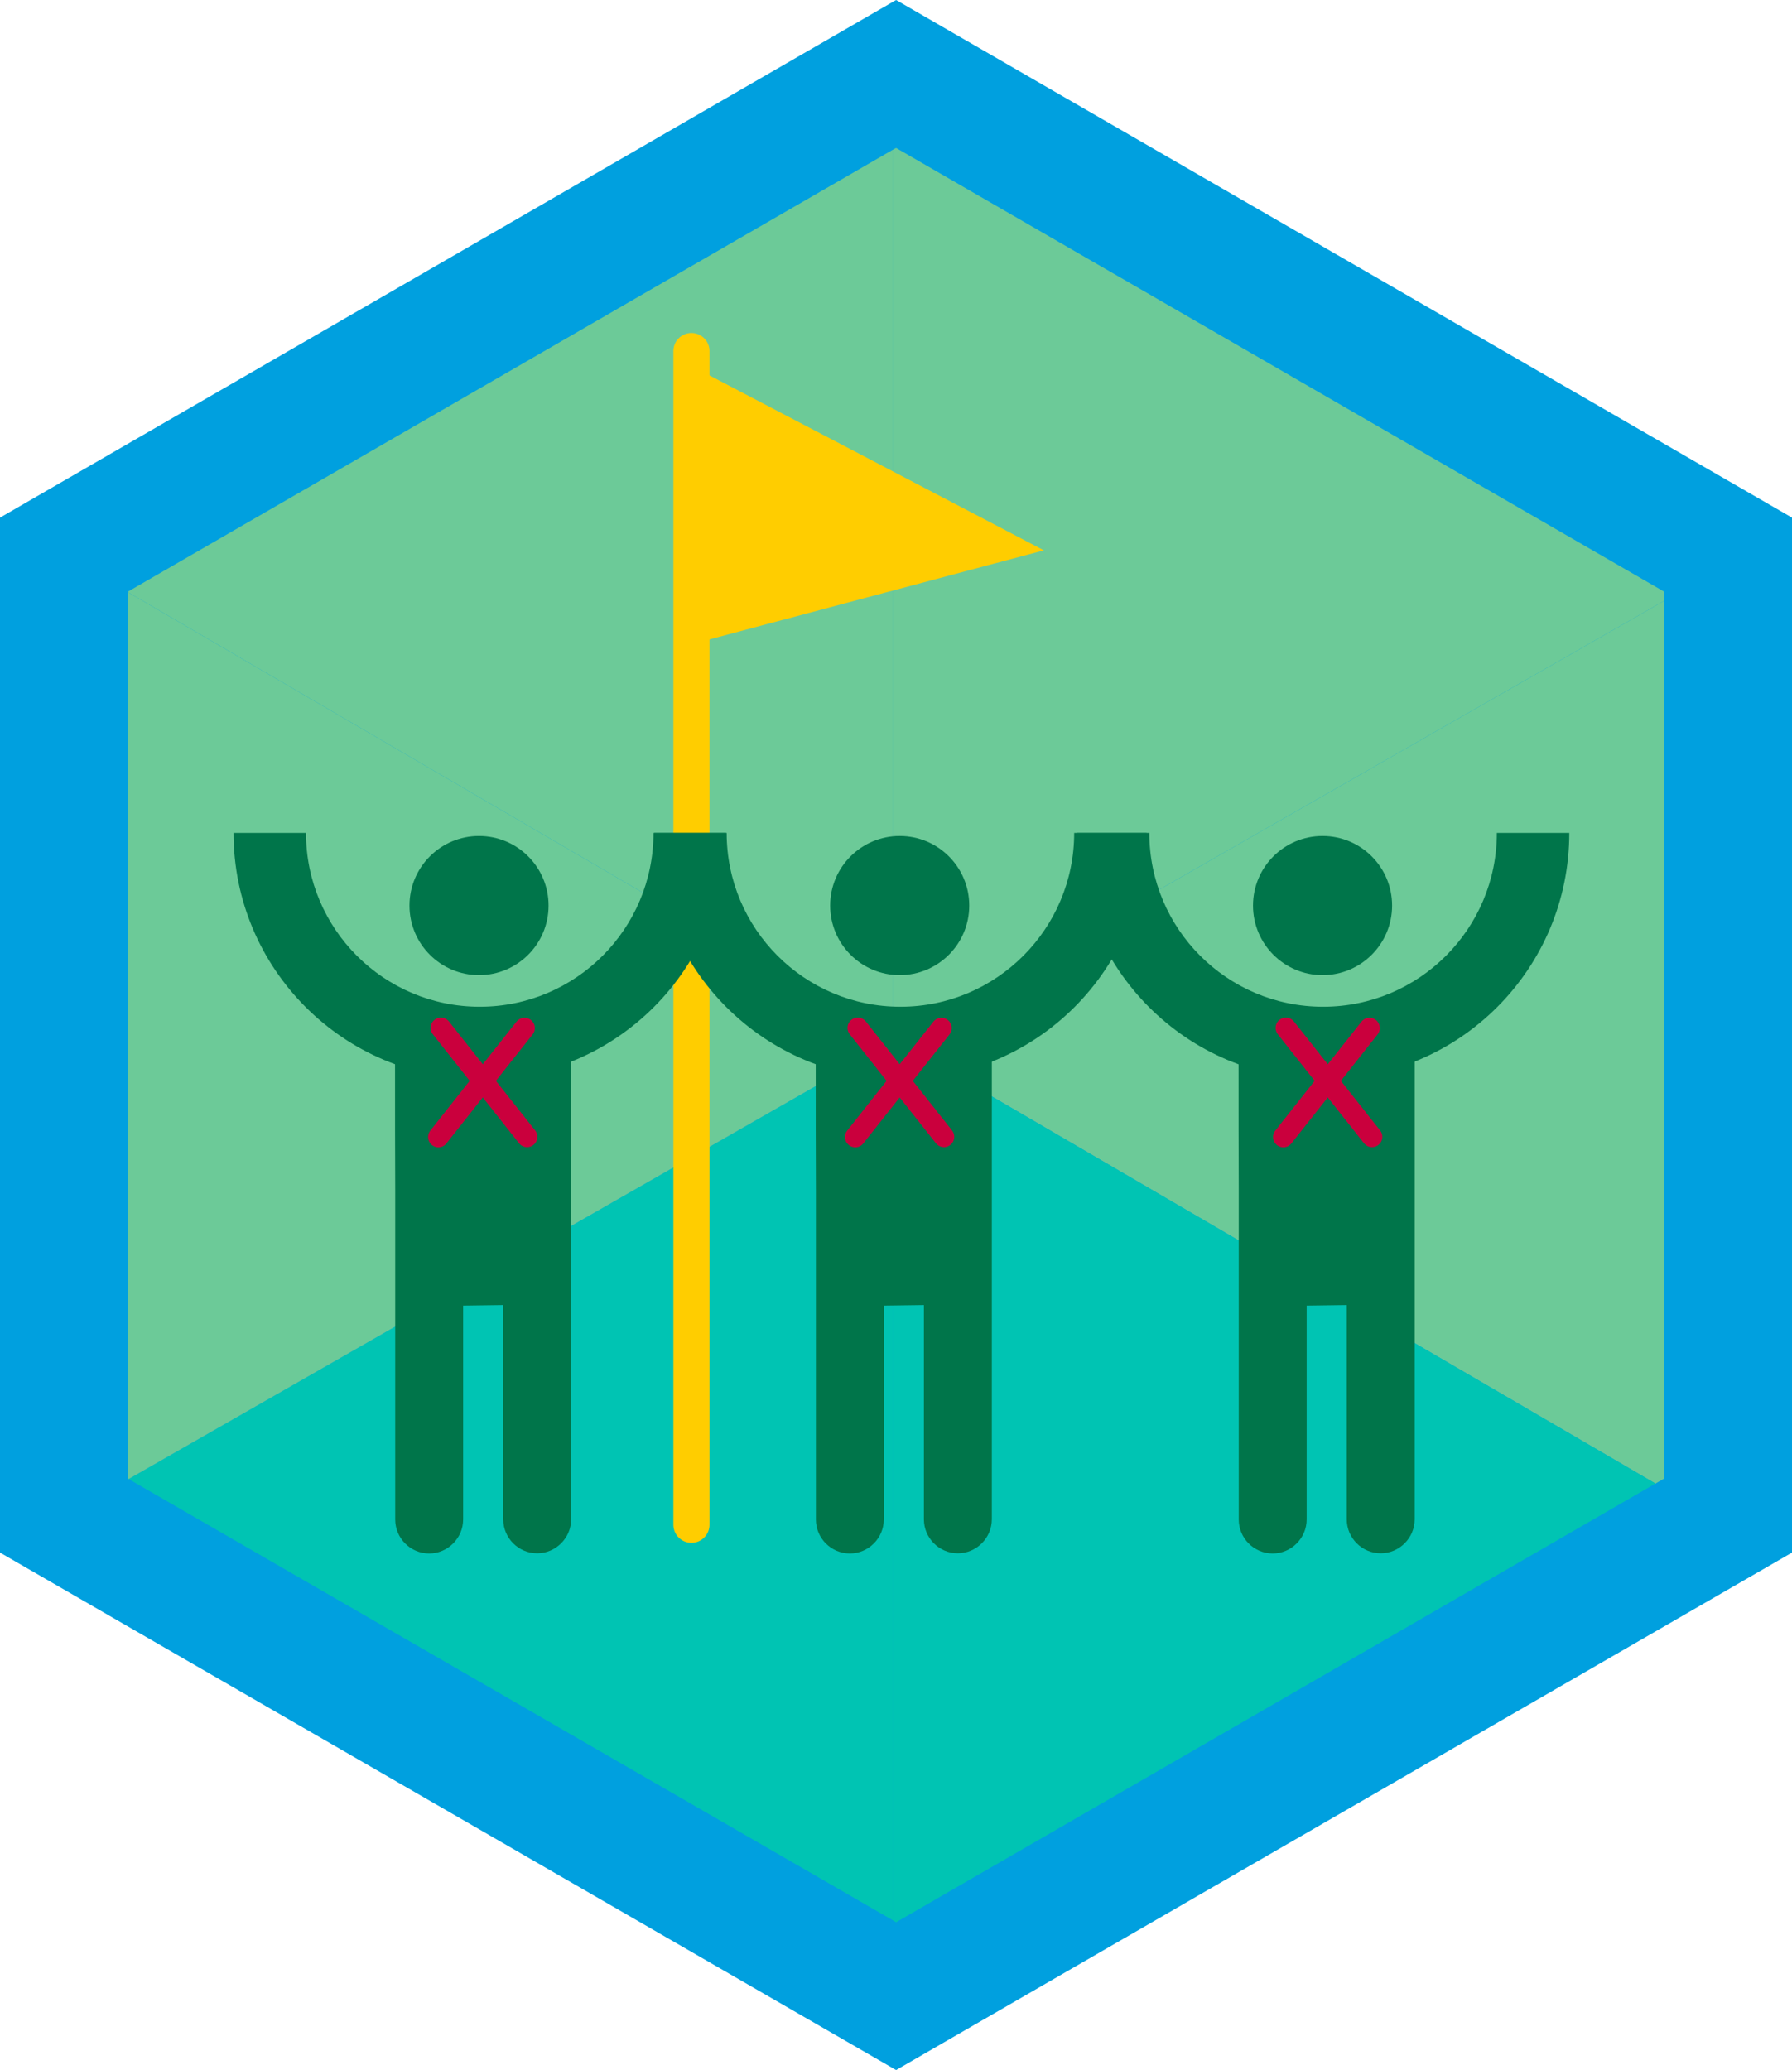
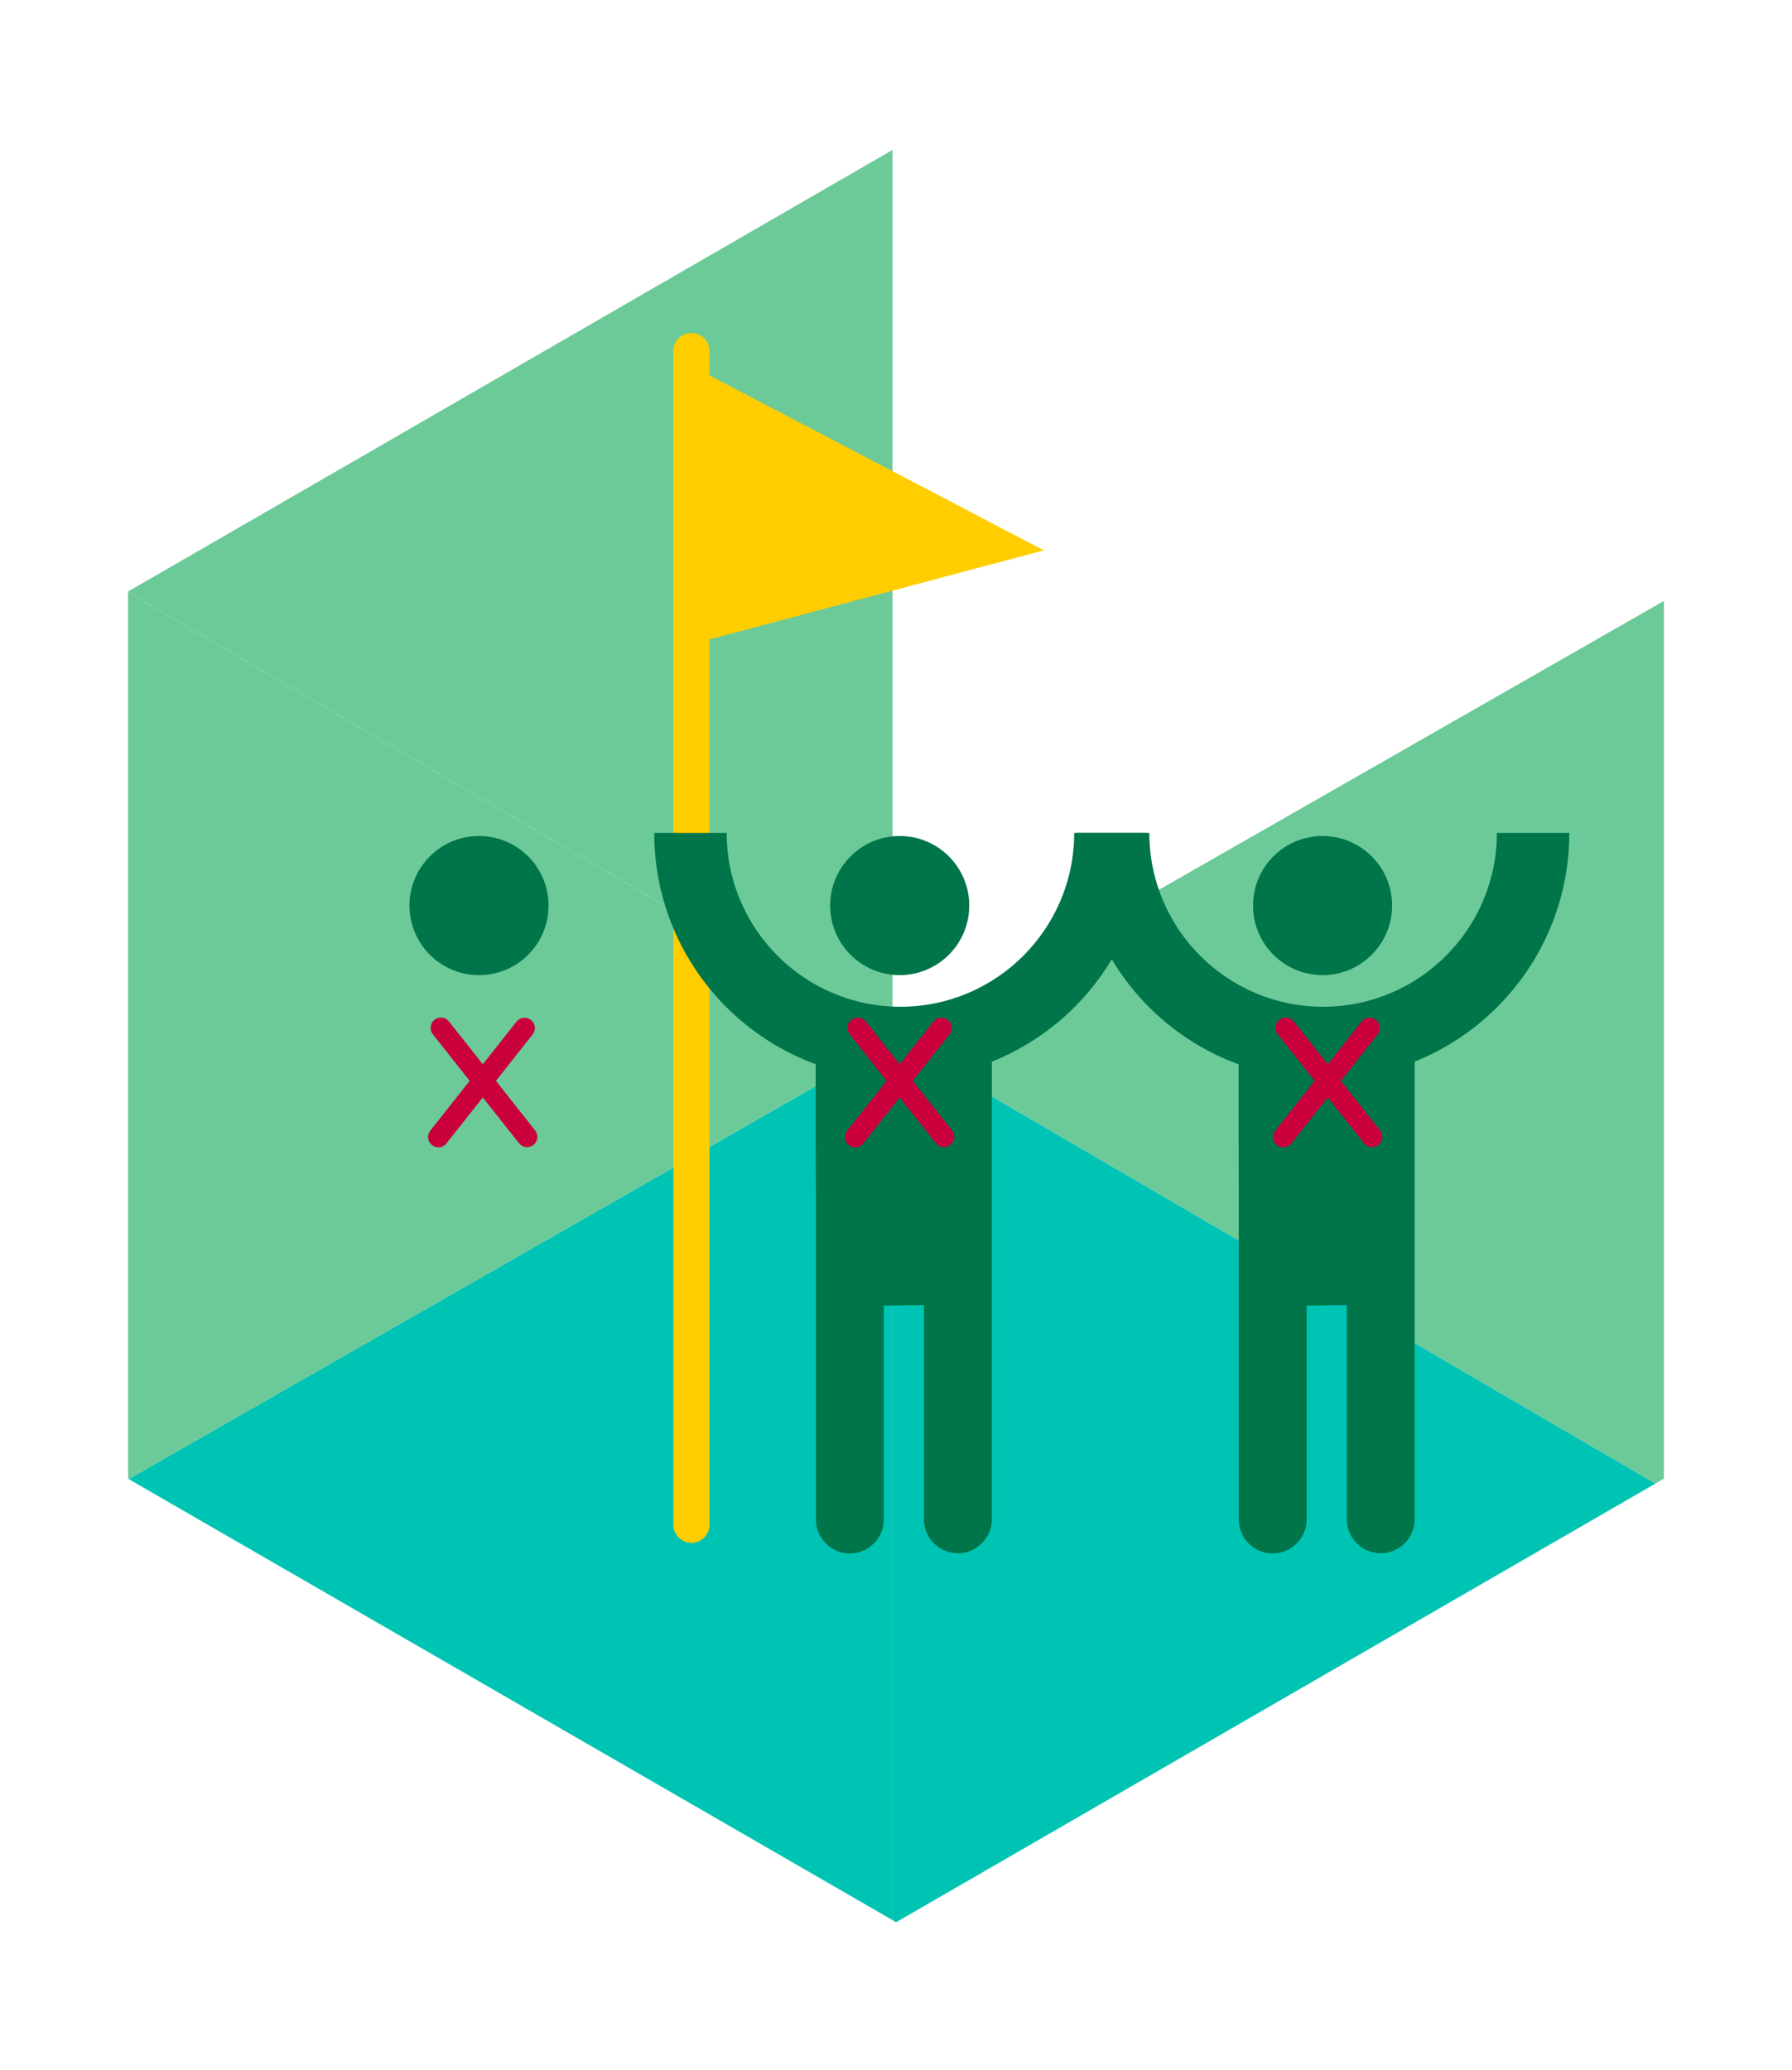
<svg xmlns="http://www.w3.org/2000/svg" id="Layer_1" viewBox="0 0 99.21 114.58">
  <defs>
    <style>.cls-1{fill:#00c4b3;}.cls-2{fill:#6cca98;}.cls-3{stroke:#ffcd00;stroke-width:2px;}.cls-3,.cls-4{fill:#ffcd00;}.cls-3,.cls-5{stroke-linecap:round;stroke-linejoin:round;}.cls-5{fill:none;stroke:#ca003d;stroke-width:1.14px;}.cls-6{fill:#00754a;}.cls-7{fill:#00a0df;}</style>
  </defs>
-   <polygon class="cls-7" points="49.61 0 0 28.65 0 85.93 49.61 114.57 99.21 85.93 99.21 28.65 49.61 0" />
  <g>
-     <polygon class="cls-2" points="49.59 57.58 92.12 33.26 92.12 32.74 49.61 8.19 49.41 8.3 49.41 57.47 49.59 57.58" />
    <polygon class="cls-2" points="49.41 57.68 49.59 57.58 49.41 57.47 49.41 57.68" />
    <polygon class="cls-2" points="91.65 82.11 92.12 81.84 92.12 33.26 49.59 57.58 91.65 82.11" />
    <polygon class="cls-1" points="91.65 82.11 49.59 57.58 49.41 57.68 49.41 106.27 49.61 106.39 91.65 82.11" />
    <polygon class="cls-1" points="7.12 81.86 49.41 106.27 49.41 57.68 7.12 81.86" />
    <polygon class="cls-2" points="49.41 57.47 7.09 32.78 7.09 81.84 7.12 81.86 49.41 57.68 49.41 57.47" />
    <polygon class="cls-2" points="49.41 8.3 7.09 32.74 7.09 32.78 49.41 57.47 49.41 8.3" />
  </g>
  <g>
    <polygon class="cls-4" points="38.67 20.46 38.82 35.51 57.79 30.46 38.67 20.46" />
    <polyline class="cls-3" points="38.28 84.39 38.28 19.43 38.28 29.96" />
  </g>
  <g>
    <g>
      <path class="cls-6" d="M45.16,58.76c0,2.9,0,5.21,.01,7.07v18.27c0,1.04,.85,1.88,1.88,1.88s1.88-.85,1.88-1.88v-11.84l2.22-.03v11.86c0,1.04,.85,1.88,1.88,1.88s1.88-.85,1.88-1.88v-25.58" />
      <path class="cls-6" d="M40.23,46.1c0,5.31,4.31,9.62,9.62,9.62s9.62-4.31,9.62-9.62h4.01c0,7.53-6.1,13.63-13.63,13.63s-13.63-6.1-13.63-13.63h4.01Z" />
      <circle class="cls-6" cx="49.81" cy="50.12" r="3.85" />
    </g>
    <g>
-       <path class="cls-6" d="M21.87,58.76c0,2.9,0,5.21,.01,7.07v18.27c0,1.04,.85,1.88,1.88,1.88s1.88-.85,1.88-1.88v-11.84l2.22-.03v11.86c0,1.04,.85,1.88,1.88,1.88s1.88-.85,1.88-1.88v-25.58" />
-       <path class="cls-6" d="M40.19,46.1c0,7.53-6.1,13.63-13.63,13.63s-13.63-6.1-13.63-13.63h4.01c0,5.31,4.31,9.62,9.62,9.62s9.62-4.31,9.62-9.62h4.01Z" />
      <circle class="cls-6" cx="26.52" cy="50.12" r="3.85" />
    </g>
    <g>
      <path class="cls-6" d="M68.57,58.76c0,2.9,0,5.21,.01,7.07v18.27c0,1.04,.85,1.88,1.88,1.88s1.88-.85,1.88-1.88v-11.84l2.22-.03v11.86c0,1.04,.85,1.88,1.88,1.88s1.88-.85,1.88-1.88v-25.58" />
      <path class="cls-6" d="M86.88,46.1c0,7.53-6.1,13.63-13.63,13.63s-13.63-6.1-13.63-13.63h4.01c0,5.31,4.31,9.62,9.62,9.62s9.62-4.31,9.62-9.62h4.01Z" />
      <circle class="cls-6" cx="73.22" cy="50.12" r="3.85" />
    </g>
  </g>
  <g>
    <line class="cls-5" x1="24.41" y1="56.89" x2="29.18" y2="62.92" />
    <line class="cls-5" x1="29.04" y1="56.9" x2="24.27" y2="62.93" />
  </g>
  <g>
    <line class="cls-5" x1="47.49" y1="56.89" x2="52.26" y2="62.92" />
    <line class="cls-5" x1="52.12" y1="56.9" x2="47.35" y2="62.93" />
  </g>
  <g>
    <line class="cls-5" x1="71.19" y1="56.89" x2="75.96" y2="62.92" />
    <line class="cls-5" x1="75.82" y1="56.9" x2="71.05" y2="62.93" />
  </g>
</svg>